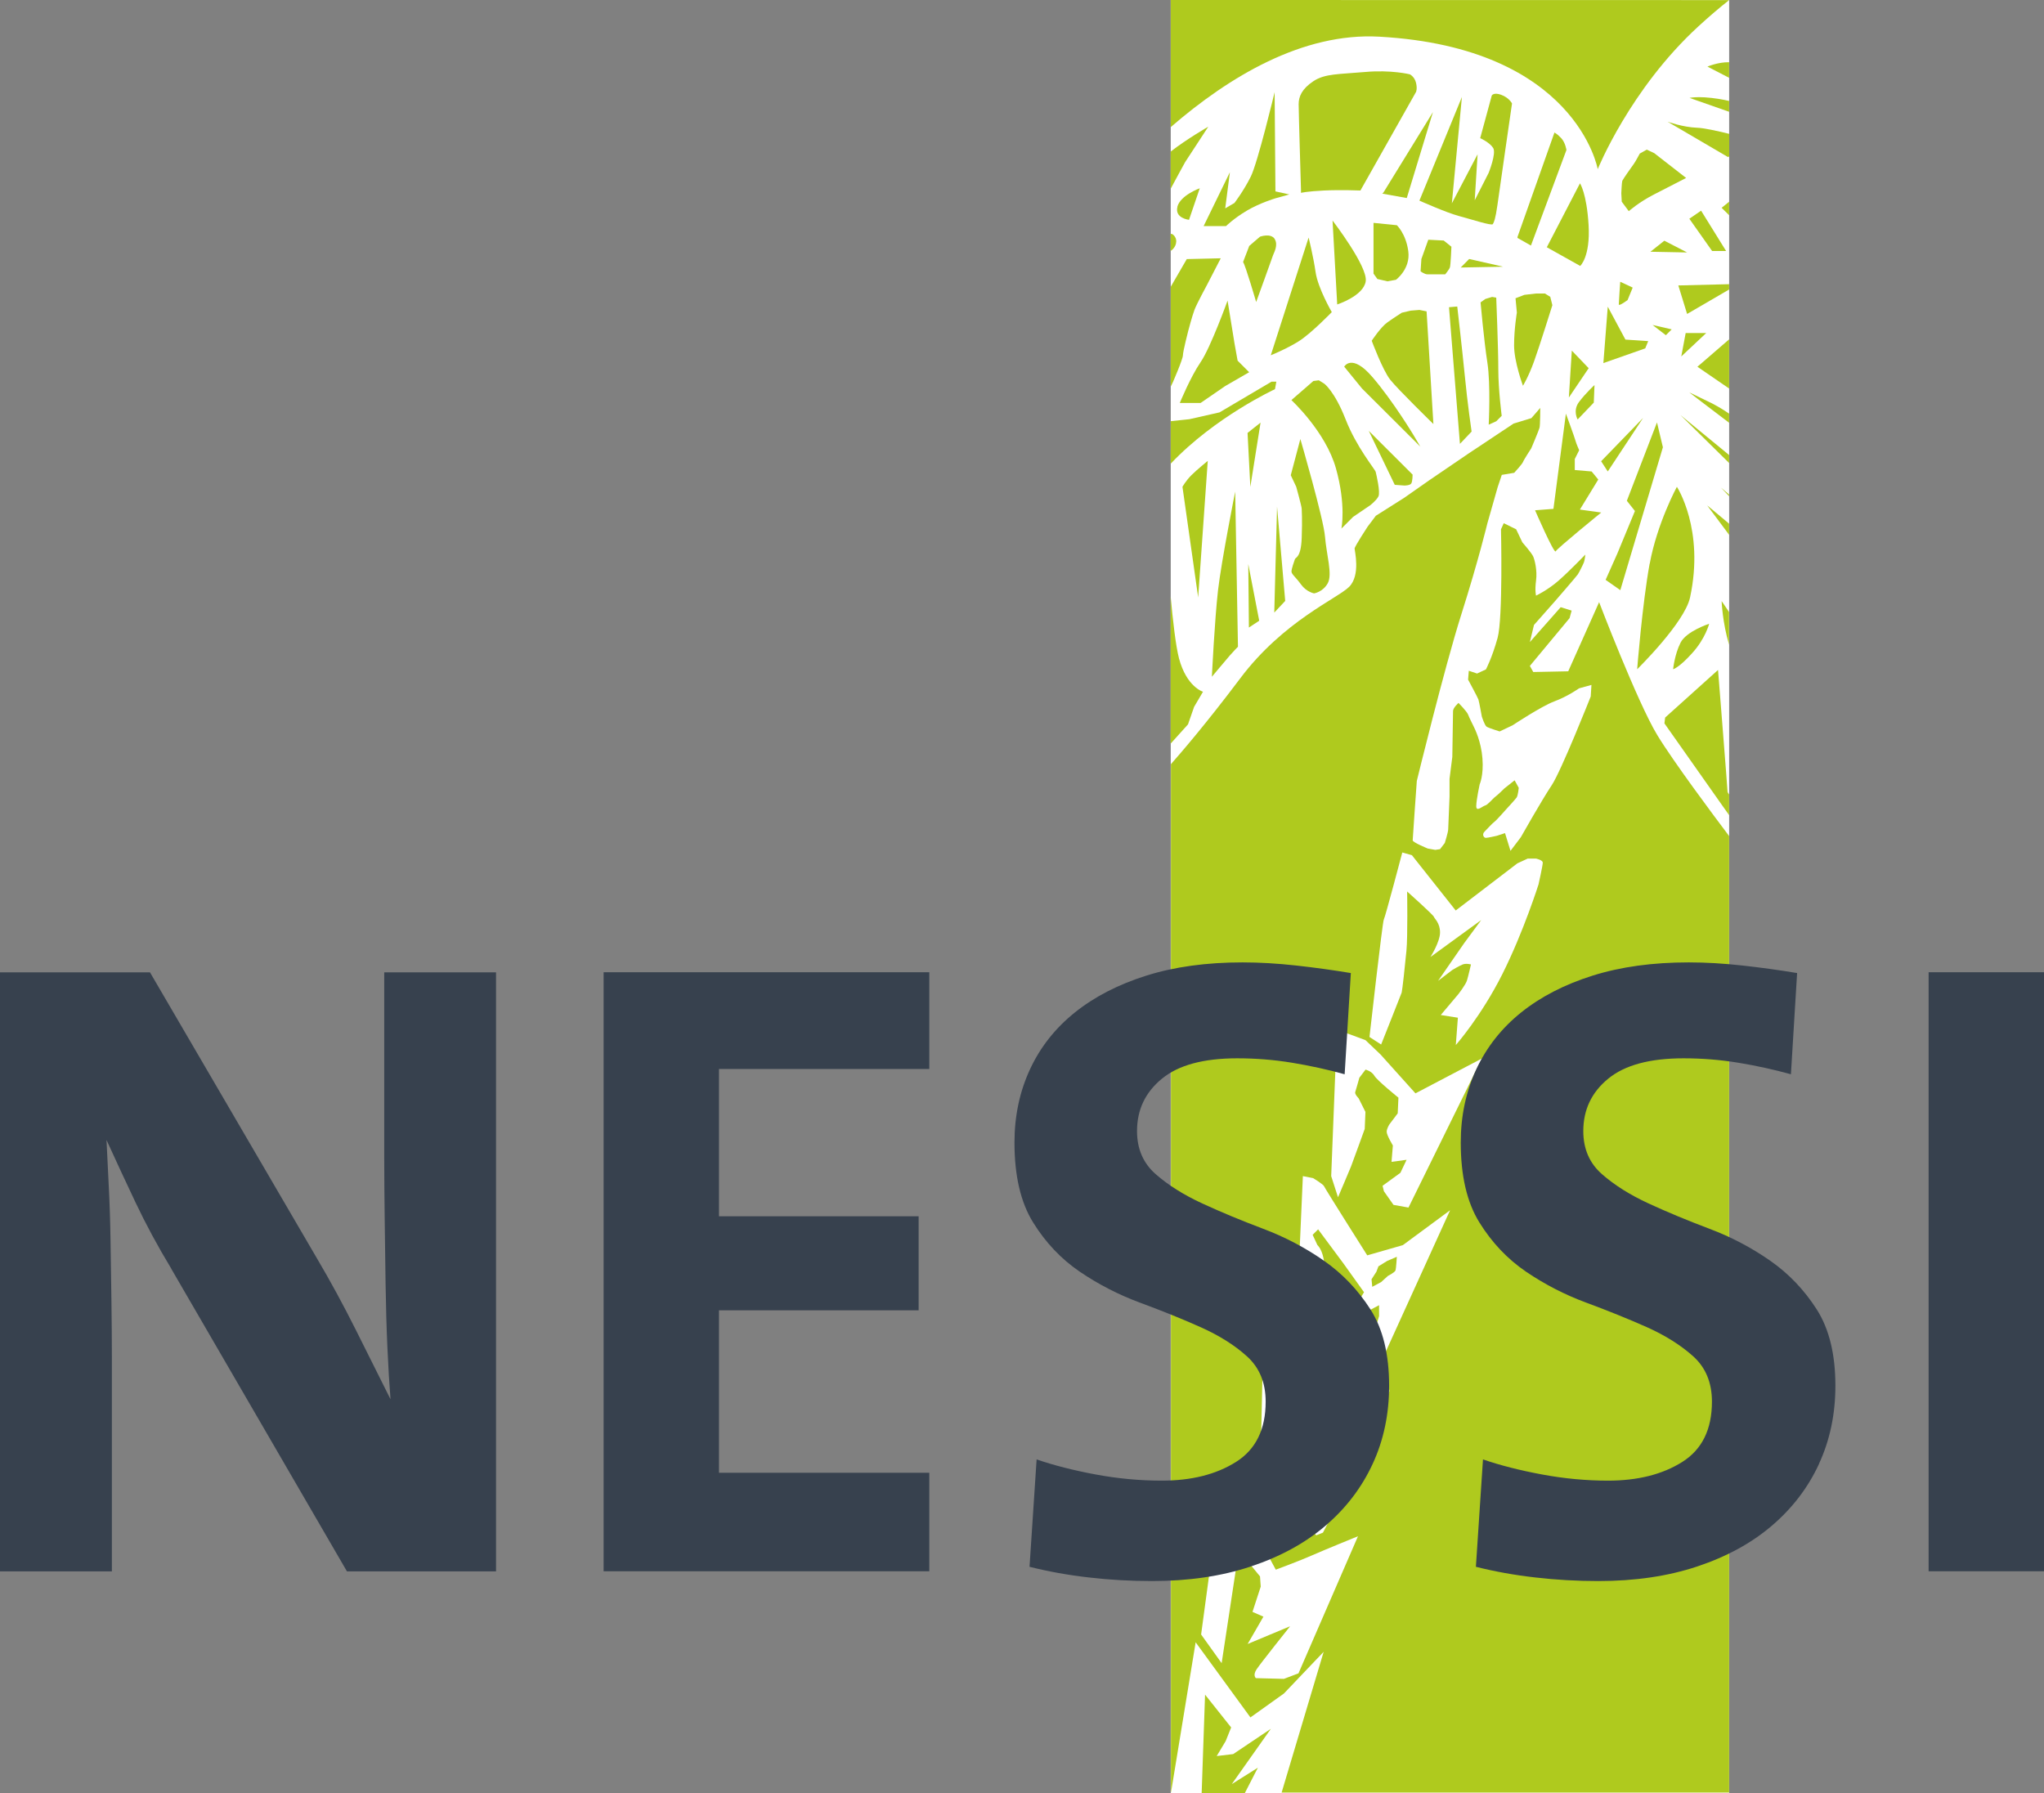
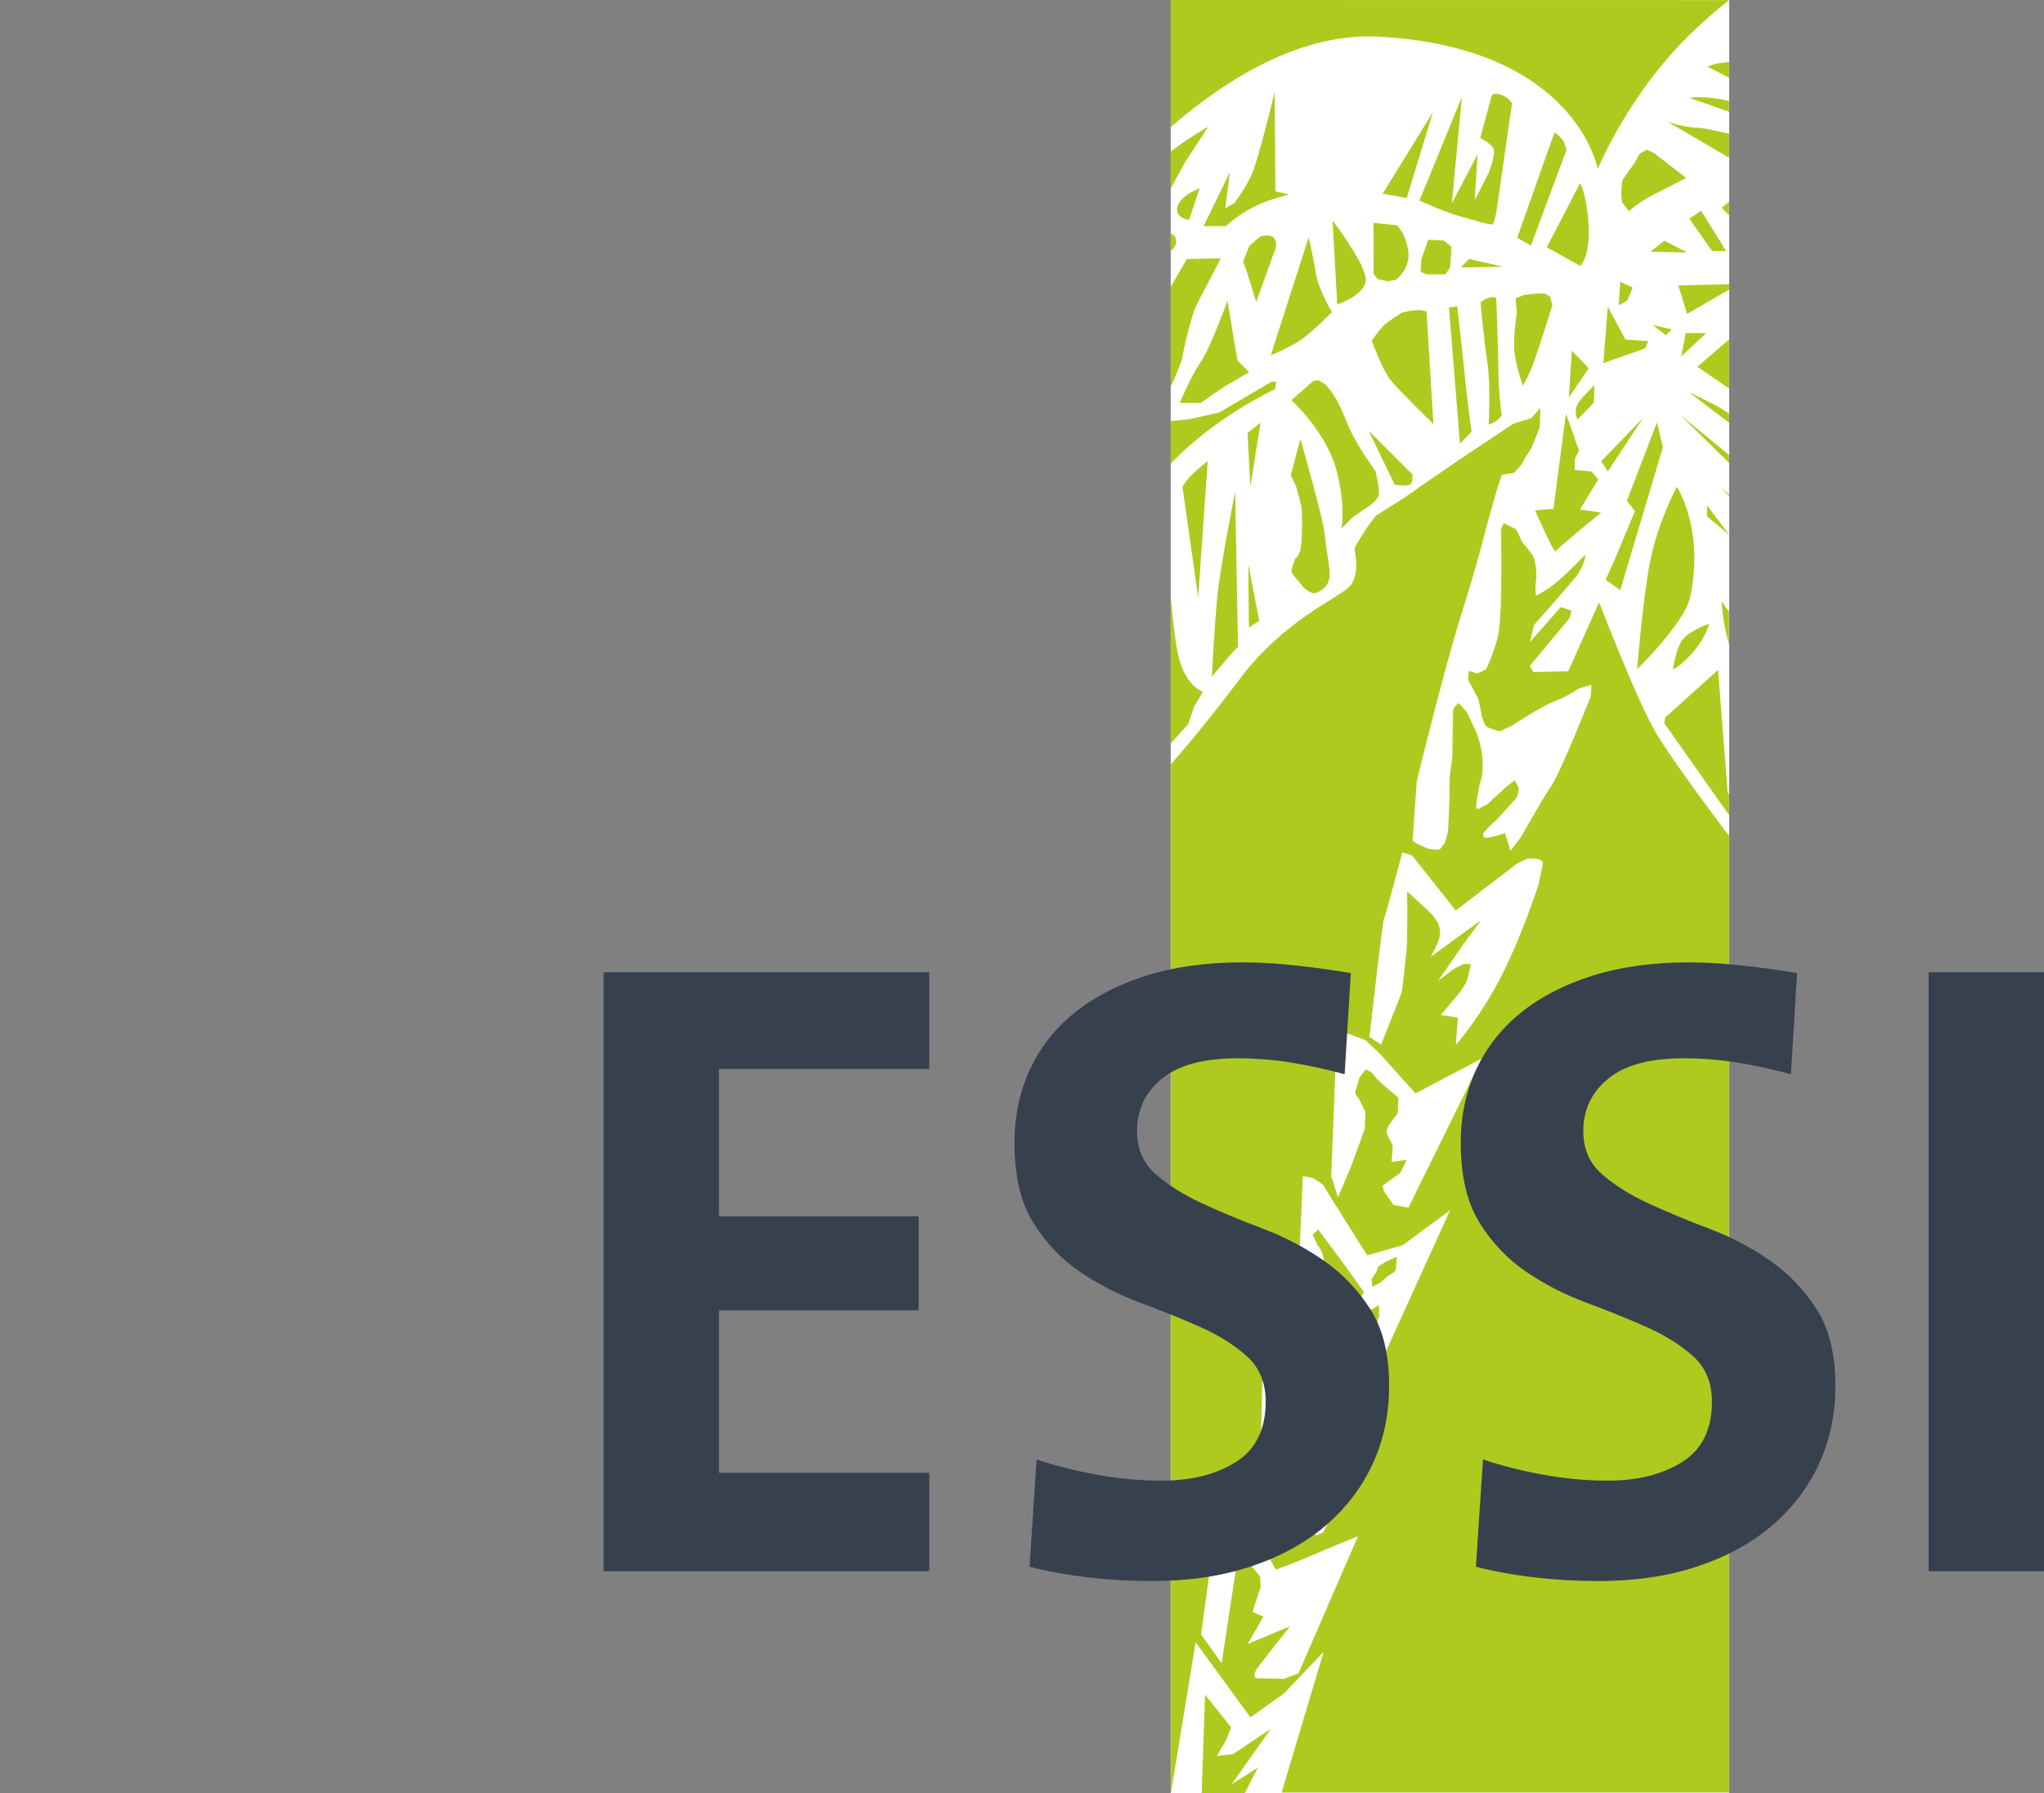
<svg xmlns="http://www.w3.org/2000/svg" viewBox="0 0 228 200">
  <rect x="0" y="0" width="228" height="200" fill="#808080" stroke="none" />
  <defs>
    <style>
      .cls-1 {
        fill: #37414e;
      }

      .cls-1, .cls-2, .cls-3 {
        stroke-width: 0px;
      }

      .cls-2 {
        fill: #afca1e;
      }

      .cls-3 {
        fill: #fff;
      }
    </style>
  </defs>
  <g id="Livello_2" data-name="Livello 2">
    <g>
      <rect class="cls-3" x="130.59" width="62.29" height="200" />
      <g>
        <polygon class="cls-2" points="192.88 24.01 192.88 22.5 192.04 23.18 192.88 24.01" />
        <path class="cls-2" d="M188.46,10.92l4.42,1.55v-1.21c-2.99-.67-4.42-.34-4.42-.34Z" />
        <polygon class="cls-2" points="188.19 35.02 192.88 32.29 192.88 31.7 187.21 31.84 188.19 35.02" />
        <path class="cls-2" d="M186.02,13.58l6.73,3.94.14-.07v-2.52c-1.39-.34-2.86-.66-3.58-.68-1.61-.06-3.28-.67-3.28-.67Z" />
        <path class="cls-2" d="M188.46,43.79s2.02,1.56,4.42,3.37v-1.02c-.99-.68-1.9-1.14-1.9-1.14l-2.52-1.22Z" />
        <path class="cls-2" d="M131.9,54.31l1.72,12.11.03.23,1.07-15.24s-1.22.99-1.83,1.6c-.61.61-.99,1.29-.99,1.29Z" />
        <polygon class="cls-2" points="187.45 46.3 192.88 51.65 192.88 50.76 187.45 46.3" />
        <path class="cls-2" d="M135.87,65.81c-.38,3.28-.69,9.68-.69,9.68,0,0,1.53-1.83,1.99-2.36.46-.53.92-.99.92-.99l-.31-17.3s-1.53,7.7-1.91,10.97Z" />
        <path class="cls-2" d="M192.88,43.33v-5.48l-3.54,3.06s1.96,1.34,3.54,2.43Z" />
        <path class="cls-2" d="M130.83,42.63s1.12-2.57,1.12-3,.6-2.75.6-2.75c0,0,.43-1.63.69-2.32.26-.69,1.38-2.75,1.38-2.75l1.55-3-3.79.09-1.79,3.09v11.14l.24-.5Z" />
        <path class="cls-2" d="M132.51,80.82l.69-1.98.99-1.68s-1.83-.53-2.68-3.73c-.36-1.38-.68-4.18-.93-6.92v16.44l1.92-2.13Z" />
        <path class="cls-2" d="M132.2,18.08l2.58-3.95s-2.42,1.39-4.2,2.78v4.15c.64-1.2,1.62-2.98,1.62-2.98Z" />
        <path class="cls-2" d="M131.21,26.95c0-.61-.46-.84-.46-.84l-.17-.03v1.9l.09-.05s.53-.38.53-.99Z" />
        <path class="cls-2" d="M153.84,4.09c22.01,1.22,24.38,14.78,24.38,14.78,0,0,3.59-8.92,11.23-15.93,1.22-1.12,2.36-2.09,3.43-2.93h0s-62.29-.01-62.29-.01v14.18c6.49-5.62,14.71-10.56,23.25-10.09Z" />
        <path class="cls-2" d="M142.22,43.41l.15-.84h-.53l-5.81,3.43-3.36.76-2.08.22v4.74c4.95-5.23,11.63-8.31,11.63-8.31Z" />
        <path class="cls-2" d="M153.76,141.25l-.23.61-.54.84.08.84.99-.53.76-.69s.76-.38.84-.61c.08-.23.15-1.52.15-1.52l-1.07.46-.99.61Z" />
        <path class="cls-2" d="M192.04,67.05s.09,2.39.83,4.86v-3.64c-.51-.77-.83-1.22-.83-1.22Z" />
        <polygon class="cls-2" points="191.96 54.39 192.88 55.35 192.88 55.17 191.96 54.39" />
-         <path class="cls-2" d="M190.41,56.35s.99,1.32,2.47,3.31v-1.24c-1.47-1.24-2.47-2.06-2.47-2.06Z" />
+         <path class="cls-2" d="M190.41,56.35s.99,1.32,2.47,3.31c-1.47-1.24-2.47-2.06-2.47-2.06Z" />
        <path class="cls-2" d="M190.46,7.43l2.42,1.25v-1.74c-1.26-.02-2.42.49-2.42.49Z" />
        <path class="cls-2" d="M178.37,67.18l-3.44,7.7-3.9.08-.38-.68,4.43-5.33.23-.84-1.22-.38-3.44,3.89.46-1.91,2.29-2.59s2.45-2.82,2.6-3.05c.15-.23.61-1.14.69-1.37.08-.23.15-.84.15-.84,0,0-1.76,1.83-2.98,2.9-1.22,1.07-2.52,1.68-2.52,1.68,0,0-.15-.53,0-1.68.15-1.14-.15-2.29-.31-2.67-.15-.38-1.22-1.6-1.22-1.6l-.69-1.45-1.38-.68-.31.68s.23,9.91-.38,12.12c-.61,2.21-1.3,3.51-1.3,3.51l-.99.46-.92-.31-.08.99s1.07,1.98,1.15,2.21c.08.23.38,1.9.38,1.9,0,0,.31.99.54,1.14.23.15,1.45.53,1.45.53l1.45-.69s3.21-2.13,4.66-2.67c1.45-.53,2.75-1.45,2.75-1.45l1.38-.38-.08,1.29s-3.29,8.31-4.36,9.91c-1.07,1.6-3.44,5.79-3.44,5.79l-1.15,1.52-.61-1.98-.92.3s-.99.23-1.22.23-.46-.38-.15-.69c.31-.3.84-.91,1.07-1.07.23-.15,1.37-1.45,1.37-1.45,0,0,.99-1.07,1.15-1.3.15-.23.23-1.07.23-1.07l-.46-.84-1.15.91s-.69.69-.99.91c-.31.23-.84.91-1.15.99-.31.08-.99.76-.99.08s.38-2.44.38-2.44c0,0,.46-.99.31-2.9-.15-1.9-.84-3.28-.99-3.58-.15-.31-.46-.91-.61-1.3-.15-.38-1.07-1.3-1.07-1.3,0,0-.61.53-.61.91s-.08,5.11-.08,5.11l-.31,2.44v1.98c0,.38-.15,3.35-.15,3.66s-.38,1.52-.38,1.52l-.53.69-.53.08-.84-.15s-1.68-.69-1.68-.91.46-6.63.46-6.63c0,0,3.06-12.57,4.97-18.59,1.91-6.02,2.9-10.14,2.9-10.14l1.15-4.04.46-1.37,1.38-.23s.92-.99.99-1.22c.08-.23.92-1.52.92-1.52,0,0,.84-1.98.92-2.29.08-.31.08-2.21.08-2.21l-.99,1.14-1.99.61s-4.81,3.2-5.04,3.35c-.23.15-4.36,2.97-4.36,2.97l-2.83,1.98-3.13,1.98-.92,1.22s-1.45,2.21-1.45,2.44.69,2.97-.61,4.27c-1.3,1.3-7.34,3.81-12.15,10.21-3.87,5.15-6.75,8.46-7.73,9.57v114.71h.01l2.75-16.76,6.11,8.38,3.74-2.67,4.43-4.65-4.69,15.7h49.92v-106.69c-1.74-2.3-6.24-8.34-8.02-11.27-2.22-3.66-6.5-14.86-6.5-14.86ZM140.92,148.79s2.52,1.3,3.44,3.28c.92,1.98,2.37,6.02,2.37,6.02l-3.97-3.81-.31,3.43.92,2.21-2.9,9.22.46-20.35ZM144.82,186.66l-1.6.61-3.13-.08s-.38-.3.08-.99c.46-.69,3.74-4.8,3.74-4.8l-4.74,1.98,1.76-3.05-1.22-.53.92-2.82-.08-1.14-2.37-2.89-1.91,12.57-2.29-3.2,2.14-15.85,1.83,1.6s.92,1.14,1.15,1.3c.23.15,3.21,5.72,3.21,5.72,0,0,2.68-.99,4.05-1.6,1.38-.61,5.12-2.13,5.12-2.13l-6.65,15.32ZM151.93,162.58l-4.36,8.38-.76.3-2.68-3.66,5.58-6.63-4.13.53,3.9-3.66s2.9-1.83,3.13-2.21c.23-.38,2.22-1.45,2.22-1.45l.15.99-3.06,7.39ZM153.22,153.82l-.31-2.59-2.75.38,3.21-3.28.46-1.52v-1.22l-3.74,1.98,2.06-3.43-2.29-3.2-2.83-3.81-.61.61.53,1.14s1.38,1.14.53,5.26c-.84,4.12-2.45,5.26-2.45,5.26l-.46-.53c0-.53.76-17.68.76-17.68l1.15.23s1.15.69,1.22.91c.08.23,4.81,7.7,4.81,7.7l3.97-1.14,5.27-3.89-8.56,18.82ZM157.12,134.7l-1.68-.3-1.07-1.52-.15-.61,1.99-1.45.69-1.45-1.68.23.15-1.83s-.69-1.14-.69-1.52.31-.84.31-.84l.92-1.22.08-1.75s-2.37-1.91-2.68-2.44c-.31-.53-.99-.69-.99-.69l-.69.91s-.38,1.37-.46,1.6c-.08.23.38.69.38.69l.76,1.52-.08,1.9s-1.38,3.81-1.53,4.19c-.15.38-1.45,3.43-1.45,3.43l-.76-2.36.61-15.47,1.15-.46,2.06.76,1.68,1.6,3.9,4.34,7.41-3.89-8.18,16.61ZM171.64,98.58s-1.68,5.33-4.05,10.06c-2.37,4.73-5.2,7.93-5.2,7.93l.23-3.05-1.91-.3,1.99-2.36s.76-.99.92-1.45c.15-.46.46-1.83.46-1.83,0,0-.53-.15-.92,0-.38.15-1.15.61-1.15.61l-1.6,1.22,2.9-4.19,1.91-2.59-5.66,4.12s1.07-1.68,1.07-2.74-.61-1.52-.69-1.75c-.08-.23-2.98-2.82-2.98-2.82,0,0,.08,5.03-.08,6.63-.15,1.6-.46,4.42-.53,4.65-.08.23-2.29,5.79-2.29,5.79l-1.3-.84s1.45-12.88,1.6-13.11c.15-.23,2.06-7.47,2.06-7.47l1.07.3,4.89,6.17,6.88-5.26,1.15-.53h.92s.76.15.76.46-.46,2.36-.46,2.36Z" />
        <path class="cls-2" d="M192.7,88.29c0-.24-1.06-13.56-1.06-13.56l-5.9,5.31-.08.65s5.24,7.43,6.39,9.07c.32.46.59.84.83,1.17v-2.31c-.1-.12-.18-.25-.18-.33Z" />
        <path class="cls-2" d="M181.55,33.47l.57-1.39-1.39-.65s-.16,2.29-.16,2.53.98-.49.98-.49Z" />
        <polygon class="cls-2" points="186.47 36.74 184.34 36.25 185.82 37.39 186.47 36.74" />
        <path class="cls-2" d="M181.68,23.56s1.11-1,2.84-1.88c1.72-.89,3.56-1.83,3.56-1.83l-3.56-2.77-.83-.39-.78.44s-.5.94-.67,1.16c-.17.22-1.22,1.72-1.28,1.88-.06.17-.11,1.39-.11,1.39l.05.94.78,1.05Z" />
        <path class="cls-2" d="M175.98,46.79l1.8-1.88.08-1.96s-.98.9-1.72,1.88c-.74.98-.16,1.96-.16,1.96Z" />
        <polygon class="cls-2" points="183.85 38.05 181.31 37.88 179.34 34.21 178.85 40.5 183.52 38.86 183.85 38.05" />
        <polygon class="cls-2" points="175.33 39.11 175 44.34 177.21 41.07 175.33 39.11" />
        <polygon class="cls-2" points="162.94 29.84 167.67 29.75 163.88 28.89 162.94 29.84" />
        <polygon class="cls-2" points="184.1 28.08 188.19 28.16 185.65 26.85 184.1 28.08" />
        <path class="cls-2" d="M166.9,33.2l-.46-.08-.76.23-.53.38s.38,4.27.76,6.71c.38,2.44.15,6.93.15,6.93l.84-.38.61-.61s-.38-2.9-.38-5.18-.23-8-.23-8Z" />
        <path class="cls-2" d="M167.47,10.58c-.88-.32-1.07.08-1.07.08l-1.29,4.75s1.07.48,1.45,1.1c.37.61-.51,2.78-.51,2.78l-1.55,3.05.32-5.13-2.87,5.47,1.12-11.86-4.74,11.56s3,1.34,4.39,1.71c1.39.37,3.67,1.12,3.8.91.13-.21.29-.56.51-2.11.21-1.55,1.63-11.35,1.63-11.35,0,0-.32-.64-1.2-.96Z" />
        <polygon class="cls-2" points="192.54 28 189.75 23.5 188.44 24.4 190.98 28 192.54 28" />
        <path class="cls-2" d="M176.26,29.67s1.15-1.01.94-4.57c-.21-3.55-.96-4.65-.96-4.65l-3.7,7.13,3.72,2.08Z" />
        <path class="cls-2" d="M184.01,62.88c-.82,4.49-1.39,11.77-1.39,11.77,0,0,5.29-5.18,5.9-8.01,1.64-7.6-1.47-12.34-1.47-12.34,0,0-2.21,4.08-3.03,8.58Z" />
        <path class="cls-2" d="M187.45,71.71c-.66,1.31-.82,2.94-.82,2.94,0,0,.66-.16,2.13-1.8,1.48-1.63,1.89-3.27,1.89-3.27,0,0-2.54.82-3.2,2.12Z" />
        <polygon class="cls-2" points="184.83 47.12 181.47 55.86 182.37 57 180.41 61.74 179.1 64.68 180.74 65.83 185.49 49.89 184.83 47.12" />
        <polygon class="cls-2" points="188.03 37.15 187.54 39.76 190.32 37.15 188.03 37.15" />
        <polygon class="cls-2" points="137.4 199.01 141.76 192.84 137.56 195.66 135.72 195.88 136.72 194.21 137.33 192.69 134.42 189.03 134.04 200 138.86 200 140.31 197.18 137.4 199.01" />
        <polygon class="cls-2" points="183.28 46.62 178.6 51.45 179.34 52.59 183.28 46.62" />
        <path class="cls-2" d="M172.94,33.12l-.61-.38h-.99l-1.3.15-.99.38.15,1.6s-.31,1.83-.31,3.66.99,4.5.99,4.5c0,0,.61-.99,1.22-2.67.61-1.68,2.06-6.32,2.06-6.32l-.23-.91Z" />
        <path class="cls-2" d="M162.55,34.19l-.92.08,1.22,15.24,1.3-1.37s-.46-3.12-.76-6.25c-.31-3.12-.84-7.7-.84-7.7Z" />
        <path class="cls-2" d="M174.73,16.74s-.11-.83-.59-1.34c-.48-.51-.75-.61-.75-.61l-4.12,11.64v.11l1.5.85,3.96-10.66Z" />
        <path class="cls-2" d="M178.28,53.49l-.74-.9-1.88-.16v-1.23l.49-.98s-.33-.74-.41-1.06c-.08-.33-1.07-3.02-1.07-3.02l-1.39,10.62-2.05.16s2.13,4.9,2.3,4.58c.16-.33,5.08-4.33,5.08-4.33l-2.38-.33,2.05-3.35Z" />
-         <path class="cls-2" d="M145.12,21.51s.69-.17,2.58-.26c1.89-.09,4.05,0,4.05,0l6.2-10.99s.17-.34,0-1.03c-.17-.69-.69-.94-.69-.94,0,0-2.07-.52-4.99-.26-2.93.26-4.48.17-5.77,1.03-1.29.86-1.64,1.72-1.64,2.57s.26,9.53.26,9.53v.34Z" />
        <path class="cls-2" d="M137.71,38.34l-.78-4.81s-1.89,5.24-3.01,6.87c-1.12,1.63-2.32,4.55-2.32,4.55h2.32l2.75-1.89,2.67-1.54-1.29-1.29-.34-1.89Z" />
        <path class="cls-2" d="M145.05,48.97l-1.07,4.04.61,1.29s.61,2.21.61,2.44.08,1.07,0,3.28c-.08,2.21-.69,2.13-.76,2.36-.08.23-.38,1.07-.38,1.37s.46.61,1.07,1.45c.61.84,1.45.99,1.45.99,0,0,.99-.15,1.53-1.14.54-.99-.15-3.2-.31-5.18-.15-1.98-2.75-10.9-2.75-10.9Z" />
        <path class="cls-2" d="M139.09,23.49c1.46-.86,3.18-1.37,3.18-1.37l1.55-.43-1.55-.34-.09-11.07s-1.89,7.9-2.67,9.44c-.77,1.55-1.81,2.92-1.81,2.92l-1.03.6.52-4.03-2.93,6.01h2.5s.86-.86,2.32-1.72Z" />
        <path class="cls-2" d="M148.56,34.82s-1.55-2.66-1.81-4.46c-.26-1.8-.78-3.86-.78-3.86l-4.22,13.13s1.72-.69,3.1-1.55c1.38-.86,3.7-3.26,3.7-3.26Z" />
        <path class="cls-2" d="M142.19,26.66c-.43-.69-1.64-.26-1.64-.26l-1.2,1.03-.69,1.8c.26.34,1.46,4.46,1.46,4.46,0,0,1.81-4.98,1.89-5.24.09-.26.6-1.11.17-1.8Z" />
        <path class="cls-2" d="M131.34,23.06c-.34,1.29,1.29,1.46,1.29,1.46l1.2-3.52s-2.15.77-2.5,2.06Z" />
        <polygon class="cls-2" points="139.47 54.31 140.61 47.14 139.16 48.29 139.47 54.31" />
        <path class="cls-2" d="M149.16,33.96s2.93-.94,3.18-2.58c.26-1.63-3.7-6.78-3.7-6.78l.52,9.36Z" />
        <polygon class="cls-2" points="154.32 21.47 154.19 21.6 156.92 22.09 159.84 12.5 154.32 21.47" />
        <path class="cls-2" d="M155.79,25.12l-2.58-.26v5.66l.43.6,1.12.26.95-.17s1.64-1.2,1.38-3.18c-.26-1.97-1.29-2.92-1.29-2.92Z" />
        <polygon class="cls-2" points="139.31 70 140.46 69.24 139.24 62.92 139.31 70" />
-         <polygon class="cls-2" points="142.14 68.33 143.36 67.03 142.45 56.52 142.14 68.33" />
        <path class="cls-2" d="M158.35,34.57l-.99.08-.99.23s-.84.53-1.6,1.07c-.76.53-1.76,2.06-1.76,2.06,0,0,1.22,3.28,2.06,4.34.84,1.07,4.82,4.95,4.82,4.95l-.76-12.57-.76-.15Z" />
        <path class="cls-2" d="M161.9,27.52l-.86-.69-1.72-.09-.77,2.15-.09,1.37s.43.34.77.34h1.98s.43-.52.52-.77c.09-.26.17-2.32.17-2.32Z" />
-         <path class="cls-2" d="M153.07,42.04c-2.29-2.67-3.13-1.14-3.13-1.14l1.99,2.44,6.5,6.48-.76-1.29s-2.29-3.81-4.59-6.48Z" />
        <path class="cls-2" d="M150.09,46.76c-1.22-3.12-2.37-3.96-2.37-3.96l-.61-.38-.61.08-2.45,2.13s3.82,3.51,4.97,7.62c1.15,4.11.61,6.71.61,6.71l1.3-1.3,1.91-1.3s.69-.53.92-.99c.23-.46-.23-2.44-.31-2.74-.08-.3-2.14-2.74-3.36-5.87Z" />
        <path class="cls-2" d="M155.59,54.08l1.07.08s.61,0,.76-.23c.15-.23.15-.99.15-.99l-4.89-4.88,2.9,6.02Z" />
      </g>
    </g>
  </g>
  <g id="Livello_1" data-name="Livello 1">
    <g>
-       <path class="cls-1" d="M19.11,141.52c-1.52-2.51-2.85-4.98-4.01-7.43-1.15-2.44-2.23-4.75-3.22-6.93.07,1.45.15,3.15.25,5.1.1,1.95.17,4.01.2,6.19.03,2.18.07,4.39.1,6.63.03,2.24.05,4.36.05,6.34v23.86H0v-66.82h16.73l18.61,31.88c1.52,2.57,2.95,5.21,4.31,7.92l3.91,7.82c-.13-1.65-.25-3.6-.35-5.84-.1-2.24-.16-4.59-.2-7.03-.03-2.44-.07-4.87-.1-7.28-.03-2.41-.05-4.64-.05-6.68v-20.79h12.47v66.82h-16.63l-19.6-33.76Z" />
      <path class="cls-1" d="M67.33,108.45h36.33v10.79h-23.46v16.43h22.27v10.49h-22.27v18.12h23.46v10.99h-36.33v-66.82Z" />
      <path class="cls-1" d="M153.11,163.3c-1.22,2.64-2.97,4.93-5.25,6.88-2.28,1.95-5.05,3.46-8.32,4.55-3.27,1.09-6.95,1.63-11.04,1.63-2.38,0-4.72-.13-7.03-.4-2.31-.26-4.52-.66-6.63-1.19l.79-11.98c1.91.66,4.11,1.22,6.58,1.68s4.93.69,7.38.69c3.3,0,6.06-.69,8.27-2.08s3.32-3.63,3.32-6.73c0-2.11-.69-3.79-2.08-5.05s-3.12-2.34-5.2-3.27-4.32-1.83-6.73-2.72c-2.41-.89-4.65-2.05-6.73-3.46-2.08-1.42-3.81-3.25-5.2-5.49-1.39-2.24-2.08-5.21-2.08-8.91,0-2.97.58-5.69,1.73-8.17,1.15-2.48,2.82-4.59,5-6.34,2.18-1.75,4.83-3.12,7.97-4.11,3.14-.99,6.72-1.48,10.74-1.48,1.91,0,3.91.12,5.99.35,2.08.23,4.11.51,6.09.84l-.69,11.29c-1.91-.53-3.88-.96-5.89-1.29-2.01-.33-4.04-.49-6.09-.49-3.76,0-6.57.76-8.41,2.28-1.85,1.52-2.77,3.46-2.77,5.84,0,1.98.69,3.58,2.08,4.8s3.12,2.31,5.2,3.27c2.08.96,4.34,1.9,6.78,2.82s4.7,2.11,6.78,3.56c2.08,1.45,3.81,3.27,5.2,5.44,1.39,2.18,2.08,5.02,2.08,8.51,0,3.17-.61,6.07-1.83,8.71Z" />
      <path class="cls-1" d="M202.9,163.3c-1.22,2.64-2.97,4.93-5.25,6.88-2.28,1.95-5.05,3.46-8.32,4.55-3.27,1.09-6.95,1.63-11.04,1.63-2.38,0-4.72-.13-7.03-.4-2.31-.26-4.52-.66-6.63-1.19l.79-11.98c1.91.66,4.11,1.22,6.58,1.68s4.93.69,7.37.69c3.3,0,6.06-.69,8.27-2.08s3.32-3.63,3.32-6.73c0-2.11-.69-3.79-2.08-5.05-1.39-1.25-3.12-2.34-5.2-3.27-2.08-.92-4.32-1.83-6.73-2.72-2.41-.89-4.65-2.05-6.73-3.46-2.08-1.42-3.81-3.25-5.2-5.49-1.39-2.24-2.08-5.21-2.08-8.91,0-2.97.58-5.69,1.73-8.17,1.16-2.48,2.82-4.59,5-6.34,2.18-1.75,4.83-3.12,7.97-4.11,3.14-.99,6.72-1.48,10.74-1.48,1.91,0,3.91.12,5.99.35,2.08.23,4.11.51,6.09.84l-.69,11.29c-1.91-.53-3.88-.96-5.89-1.29-2.01-.33-4.04-.49-6.09-.49-3.76,0-6.57.76-8.41,2.28-1.85,1.52-2.77,3.46-2.77,5.84,0,1.98.69,3.58,2.08,4.8,1.39,1.22,3.12,2.31,5.2,3.27,2.08.96,4.34,1.9,6.78,2.82s4.7,2.11,6.78,3.56c2.08,1.45,3.81,3.27,5.2,5.44,1.39,2.18,2.08,5.02,2.08,8.51,0,3.17-.61,6.07-1.83,8.71Z" />
      <path class="cls-1" d="M215.13,108.45h12.87v66.82h-12.87v-66.82Z" />
    </g>
  </g>
</svg>